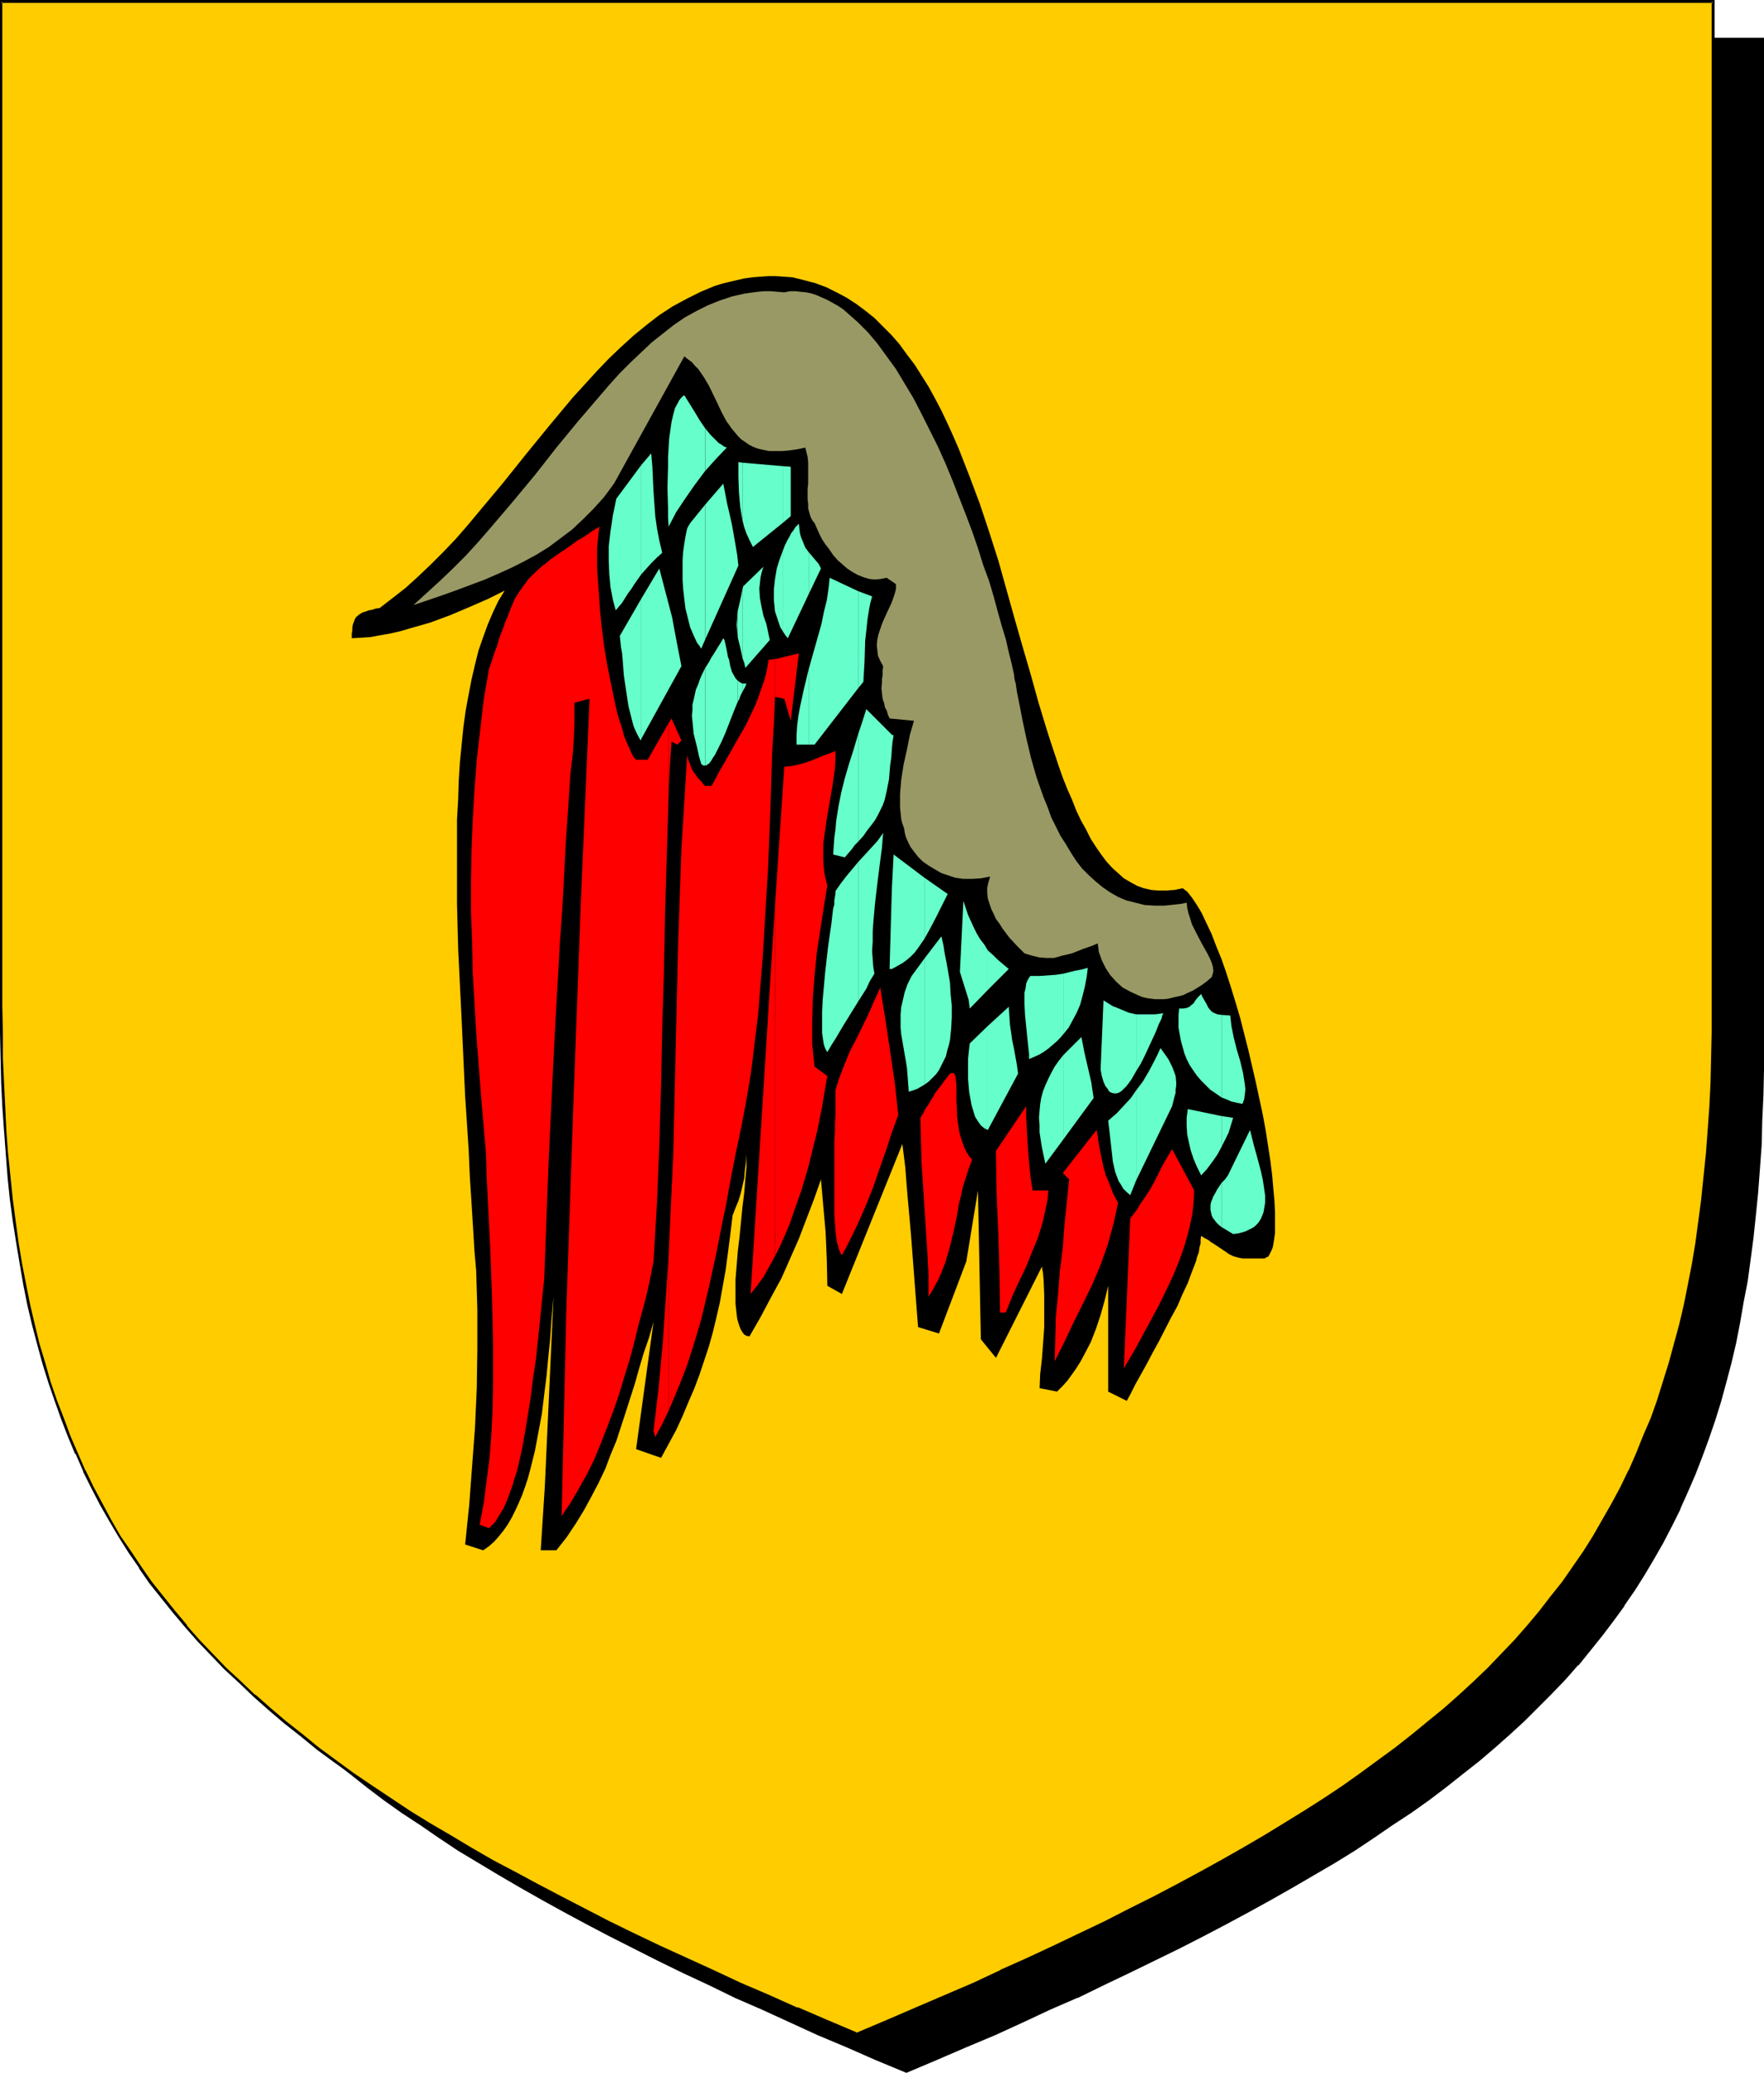
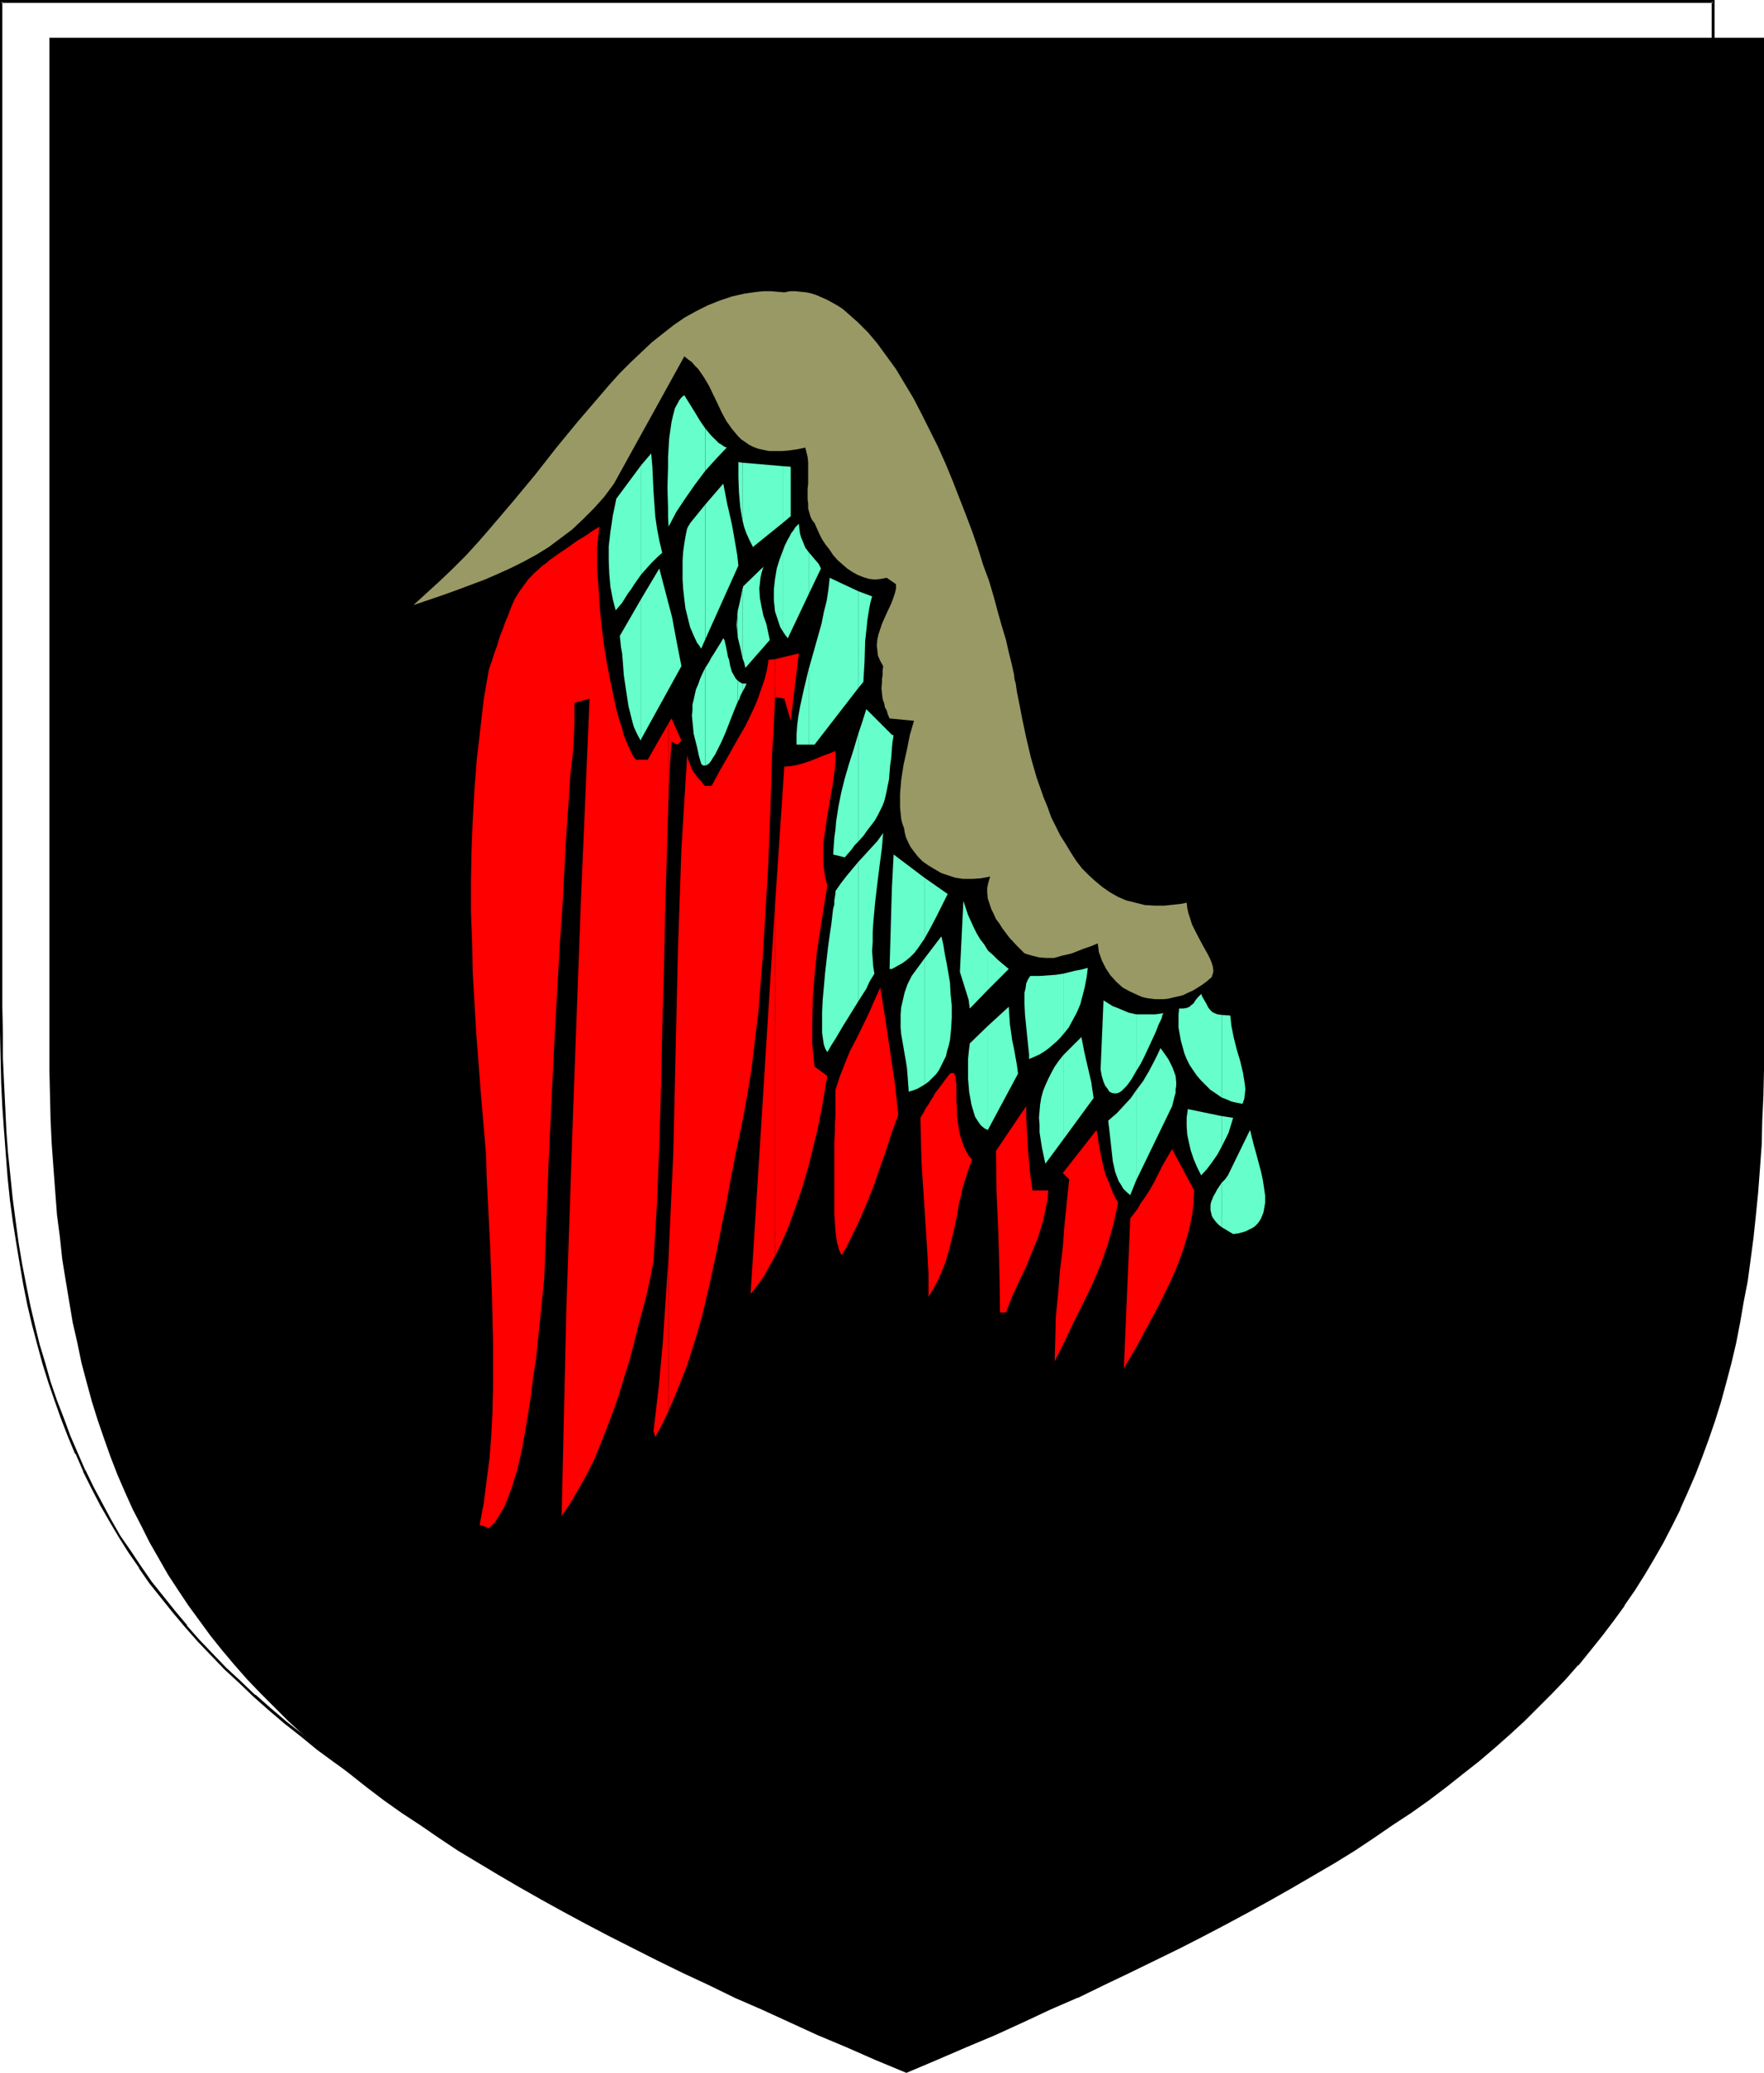
<svg xmlns="http://www.w3.org/2000/svg" xmlns:ns1="http://sodipodi.sourceforge.net/DTD/sodipodi-0.dtd" xmlns:ns2="http://www.inkscape.org/namespaces/inkscape" version="1.0" width="129.724mm" height="152.441mm" id="svg72" ns1:docname="Eagle - Wing.wmf">
  <ns1:namedview id="namedview72" pagecolor="#ffffff" bordercolor="#000000" borderopacity="0.25" ns2:showpageshadow="2" ns2:pageopacity="0.0" ns2:pagecheckerboard="0" ns2:deskcolor="#d1d1d1" ns2:document-units="mm" />
  <defs id="defs1">
    <pattern id="WMFhbasepattern" patternUnits="userSpaceOnUse" width="6" height="6" x="0" y="0" />
  </defs>
  <path style="fill:#000000;fill-opacity:1;fill-rule:evenodd;stroke:none" d="m 251.934,575.832 8.403,-3.555 8.08,-3.555 8.08,-3.393 7.757,-3.555 7.757,-3.393 7.434,-3.393 7.272,-3.555 7.11,-3.393 6.949,-3.393 6.949,-3.393 6.626,-3.393 6.464,-3.393 6.302,-3.393 6.141,-3.393 5.979,-3.393 5.818,-3.393 5.656,-3.393 5.656,-3.393 5.333,-3.555 5.171,-3.393 5.171,-3.555 4.848,-3.555 4.848,-3.555 4.686,-3.555 4.363,-3.716 4.363,-3.716 4.202,-3.716 4.202,-3.716 3.878,-3.878 3.717,-3.878 3.717,-3.878 3.555,-3.878 3.394,-4.039 3.232,-4.039 3.07,-4.201 3.07,-4.201 2.909,-4.201 2.747,-4.362 2.586,-4.362 2.586,-4.524 2.424,-4.686 2.262,-4.524 2.101,-4.847 2.101,-4.847 1.939,-4.847 1.778,-5.009 1.778,-5.17 1.616,-5.17 1.454,-5.332 1.293,-5.493 1.293,-5.493 1.293,-5.655 0.97,-5.655 0.97,-5.978 0.97,-5.816 0.808,-6.14 0.646,-6.301 0.646,-6.301 0.485,-6.463 0.323,-6.624 0.323,-6.786 0.323,-6.947 v -6.947 l 0.162,-7.109 V 10.825 H 251.934 14.059 v 279.514 7.109 l 0.162,7.109 0.323,6.786 0.323,6.786 0.323,6.624 0.485,6.463 0.646,6.301 0.646,6.301 0.808,6.14 0.808,5.978 0.97,5.816 0.97,5.816 1.293,5.493 1.293,5.655 1.293,5.332 1.616,5.332 1.616,5.17 1.616,5.17 1.778,5.009 1.939,5.009 2.101,4.847 2.101,4.686 2.262,4.686 2.424,4.524 2.586,4.524 2.586,4.524 2.747,4.201 2.909,4.362 3.07,4.201 3.07,4.201 3.232,4.039 3.394,4.039 3.555,3.878 3.717,3.878 3.717,3.878 3.878,3.878 4.202,3.716 4.202,3.716 4.363,3.716 4.363,3.716 4.686,3.555 4.848,3.555 4.848,3.555 5.171,3.555 5.171,3.393 5.333,3.555 5.656,3.393 5.656,3.393 5.818,3.393 5.979,3.393 6.141,3.393 6.302,3.393 6.464,3.393 6.626,3.393 6.787,3.393 6.949,3.393 7.272,3.393 7.272,3.555 7.434,3.393 7.757,3.393 7.757,3.555 8.08,3.393 8.08,3.555 z" id="path1" />
  <path style="fill:#000000;fill-opacity:1;fill-rule:evenodd;stroke:none" d="m 251.934,576.155 8.403,-3.555 8.242,-3.555 8.08,-3.393 v 0 l 7.757,-3.555 7.595,-3.555 7.434,-3.231 h 0.162 l 7.272,-3.555 7.11,-3.393 6.949,-3.393 6.949,-3.393 6.626,-3.393 6.464,-3.393 6.302,-3.393 6.141,-3.393 5.979,-3.393 5.818,-3.393 5.818,-3.393 5.494,-3.393 5.333,-3.555 5.171,-3.555 5.171,-3.393 v 0 l 5.01,-3.555 4.686,-3.555 4.686,-3.716 4.525,-3.555 4.363,-3.716 4.202,-3.716 v 0 l 4.04,-3.716 3.878,-3.878 3.878,-3.878 3.717,-3.878 3.394,-3.878 h 0.162 l 3.394,-4.201 3.232,-4.039 3.07,-4.039 3.07,-4.201 v -0.162 l 2.909,-4.201 2.747,-4.362 2.586,-4.362 2.586,-4.524 2.424,-4.686 2.262,-4.524 v -0.162 l 2.101,-4.686 v 0 l 2.101,-4.847 1.939,-5.009 1.778,-4.847 1.778,-5.17 1.616,-5.17 1.454,-5.332 1.454,-5.493 v 0 l 1.293,-5.493 1.131,-5.816 0.97,-5.655 1.131,-5.816 0.808,-5.978 0.808,-6.14 0.646,-6.14 0.646,-6.463 v 0 l 0.485,-6.463 0.485,-6.624 0.162,-6.786 0.323,-6.947 0.162,-6.947 V 290.501 10.502 H 13.736 v 279.838 7.109 l 0.162,7.109 0.162,6.786 0.323,6.786 0.485,6.624 0.485,6.463 v 0 l 0.485,6.463 0.808,6.14 0.646,6.14 0.97,5.978 0.97,5.816 0.97,5.816 1.293,5.655 1.131,5.493 v 0 l 1.454,5.493 1.454,5.332 1.616,5.17 1.778,5.17 1.778,5.009 1.939,5.009 2.101,4.847 v 0 l 2.101,4.686 v 0 l 2.424,4.686 2.262,4.524 2.586,4.524 2.586,4.524 2.747,4.201 2.909,4.362 v 0 l 3.07,4.201 3.07,4.201 3.232,4.039 3.394,4.039 3.555,4.039 v 0 l 3.717,3.878 3.878,3.878 3.878,3.878 4.04,3.716 v 0 l 4.202,3.716 4.363,3.716 4.525,3.555 4.686,3.716 4.686,3.555 5.01,3.555 v 0 l 5.171,3.393 5.171,3.555 5.333,3.555 5.656,3.393 5.656,3.393 5.818,3.393 5.979,3.393 6.141,3.393 6.302,3.393 6.464,3.393 13.413,6.786 6.949,3.393 7.272,3.393 7.272,3.555 v 0 l 7.434,3.231 7.757,3.555 7.757,3.555 v 0 l 8.08,3.393 8.08,3.555 8.565,3.555 0.162,-0.646 -8.403,-3.716 -8.242,-3.393 -7.918,-3.555 v 0.162 l -7.757,-3.555 -7.757,-3.393 -7.434,-3.393 v 0 l -7.272,-3.555 -7.11,-3.393 -6.949,-3.393 -13.574,-6.786 -6.464,-3.393 -6.302,-3.393 -6.141,-3.393 -5.979,-3.393 -5.818,-3.393 -5.656,-3.393 -5.494,-3.393 -5.494,-3.555 -5.171,-3.393 -5.171,-3.555 h 0.162 l -5.01,-3.555 -4.686,-3.555 -4.686,-3.555 -4.525,-3.716 -4.363,-3.716 -4.202,-3.716 v 0.162 l -4.04,-3.716 -3.878,-3.878 -3.878,-3.878 -3.555,-3.878 v 0 l -3.555,-4.039 -3.394,-4.039 -3.232,-4.039 -3.07,-4.201 -3.07,-4.201 v 0.162 l -2.909,-4.362 -2.747,-4.362 -2.747,-4.362 -2.424,-4.524 -2.424,-4.524 -2.262,-4.686 v 0 l -2.101,-4.686 v 0 l -2.101,-4.847 -1.778,-5.009 -1.939,-5.009 -1.616,-5.009 -1.616,-5.17 -1.454,-5.493 -1.454,-5.332 v 0 l -1.293,-5.493 -1.131,-5.655 -1.131,-5.655 -0.97,-5.978 -0.808,-5.978 -0.808,-5.978 -0.646,-6.301 -0.646,-6.301 v 0 l -0.485,-6.463 -0.323,-6.624 -0.323,-6.786 -0.323,-6.786 v -7.109 l -0.162,-7.109 V 10.825 l -0.323,0.323 H 489.971 l -0.323,-0.323 V 290.501 l -0.162,7.109 -0.162,6.947 -0.162,6.947 -0.323,6.786 -0.485,6.624 -0.485,6.463 v -0.162 l -0.646,6.463 -0.646,6.14 -0.646,6.14 -0.97,5.978 -0.97,5.816 -1.131,5.816 -1.131,5.655 -1.293,5.493 v 0 l -1.454,5.332 -1.454,5.332 -1.616,5.17 -1.616,5.17 -1.778,5.009 -2.101,4.847 -1.939,4.847 v 0 l -2.101,4.847 v -0.162 l -2.262,4.686 -2.424,4.686 -2.586,4.362 -2.586,4.362 -2.747,4.524 -2.909,4.201 v 0 l -2.909,4.201 -3.232,4.039 -3.232,4.039 -3.394,4.201 v 0 l -3.394,3.878 -3.717,3.878 -3.878,3.878 -3.878,3.878 -4.04,3.716 v -0.162 l -4.202,3.716 -4.363,3.716 -4.525,3.716 -4.686,3.555 -4.686,3.555 -5.01,3.555 h 0.162 l -5.171,3.555 -5.171,3.393 -5.333,3.555 -5.656,3.393 -5.656,3.393 -5.818,3.393 -5.979,3.393 -6.141,3.393 -6.302,3.393 -6.464,3.393 -6.787,3.393 -6.787,3.393 -6.949,3.393 -7.11,3.393 -7.272,3.555 v 0 l -7.434,3.393 -7.595,3.393 -7.918,3.555 v -0.162 l -7.918,3.555 -8.242,3.393 -8.403,3.716 h 0.323 z" id="path2" />
-   <path style="fill:#ffcc00;fill-opacity:1;fill-rule:evenodd;stroke:none" d="m 238.198,565.33 8.403,-3.555 8.08,-3.393 8.08,-3.555 7.757,-3.393 7.757,-3.555 7.434,-3.393 7.272,-3.393 7.11,-3.393 7.11,-3.393 6.787,-3.393 6.626,-3.393 6.464,-3.393 6.302,-3.393 6.141,-3.393 5.979,-3.555 5.818,-3.231 5.818,-3.555 5.494,-3.393 5.333,-3.555 5.333,-3.393 5.01,-3.555 4.848,-3.555 4.848,-3.555 4.686,-3.555 4.525,-3.716 4.363,-3.716 4.04,-3.555 4.202,-3.878 3.878,-3.716 3.717,-3.878 3.717,-3.878 3.555,-4.039 3.394,-4.039 3.232,-4.039 3.07,-4.201 3.07,-4.201 2.909,-4.201 2.747,-4.362 2.586,-4.524 2.586,-4.362 2.424,-4.686 2.262,-4.686 2.101,-4.686 2.101,-4.847 1.939,-5.009 1.778,-4.847 1.778,-5.17 1.616,-5.17 1.454,-5.332 1.293,-5.493 1.293,-5.493 1.131,-5.655 1.131,-5.655 0.97,-5.978 0.97,-5.978 0.808,-6.14 0.646,-6.14 0.485,-6.301 0.485,-6.463 0.485,-6.786 0.323,-6.624 0.162,-6.947 0.162,-7.109 V 279.838 0.485 H 238.198 0.323 V 279.838 v 7.109 l 0.162,7.109 0.323,6.947 0.323,6.624 0.323,6.786 0.485,6.463 0.485,6.301 0.808,6.14 0.808,6.14 0.808,5.978 0.97,5.978 0.97,5.655 1.293,5.655 1.293,5.493 1.293,5.332 1.616,5.493 1.454,5.17 1.778,5.17 1.778,4.847 1.939,5.009 2.101,4.847 2.101,4.686 2.262,4.686 2.424,4.686 2.586,4.362 2.586,4.524 2.747,4.201 2.909,4.362 2.909,4.201 3.232,4.201 3.232,4.039 3.394,4.039 3.555,3.878 3.555,4.039 3.878,3.716 3.878,3.878 4.04,3.716 4.202,3.716 4.363,3.716 4.525,3.555 4.686,3.716 4.686,3.555 5.01,3.555 5.01,3.393 5.333,3.555 5.333,3.393 5.494,3.555 5.656,3.393 5.818,3.393 6.141,3.393 6.141,3.393 6.302,3.393 6.464,3.393 6.626,3.393 6.787,3.555 6.949,3.393 7.11,3.393 7.434,3.393 7.434,3.393 7.595,3.555 7.918,3.393 7.918,3.555 8.242,3.393 z" id="path3" />
  <path style="fill:#000000;fill-opacity:1;fill-rule:evenodd;stroke:none" d="m 238.198,565.815 8.403,-3.555 8.242,-3.555 8.08,-3.393 v -0.162 l 7.757,-3.555 7.595,-3.393 h 0.162 l 7.434,-3.393 7.272,-3.393 14.221,-6.947 6.787,-3.231 6.626,-3.393 6.464,-3.393 6.302,-3.393 6.141,-3.393 5.979,-3.555 5.818,-3.393 5.818,-3.393 5.494,-3.393 5.333,-3.555 5.333,-3.393 5.01,-3.555 5.01,-3.555 v 0 l 4.848,-3.555 4.525,-3.555 4.525,-3.716 4.363,-3.716 4.202,-3.716 v 0 l 4.04,-3.716 4.04,-3.878 3.717,-3.878 3.717,-3.878 3.394,-3.878 h 0.162 l 3.394,-4.039 3.232,-4.039 3.07,-4.201 v 0 l 3.07,-4.362 2.909,-4.201 2.747,-4.362 2.586,-4.362 2.586,-4.524 2.424,-4.524 2.262,-4.686 v -0.162 l 2.101,-4.686 v 0 l 2.101,-4.847 1.939,-5.009 1.778,-5.009 1.778,-5.009 1.616,-5.332 1.454,-5.17 1.454,-5.493 v 0 l 1.131,-5.655 1.293,-5.655 0.97,-5.655 1.131,-5.816 0.808,-6.14 0.808,-5.978 0.646,-6.301 0.485,-6.301 v 0 l 0.646,-6.463 0.323,-6.786 0.323,-6.624 0.323,-6.947 v -7.109 l 0.162,-7.109 V 0 H 0 v 279.838 7.109 l 0.162,7.109 0.162,6.947 0.323,6.624 0.485,6.786 0.485,6.463 v 0 l 0.485,6.301 0.646,6.301 0.808,5.978 0.97,6.14 0.97,5.816 0.97,5.655 1.131,5.655 1.293,5.493 1.454,5.493 v 0 l 1.454,5.332 1.616,5.17 1.778,5.17 1.778,5.009 1.939,5.009 1.939,4.686 h 0.162 l 2.101,4.847 v 0.162 l 2.262,4.524 2.424,4.686 2.586,4.524 2.586,4.362 2.747,4.362 2.909,4.201 v 0.162 l 2.909,4.201 3.232,4.039 3.232,4.039 3.394,4.039 v 0 l 3.555,4.039 3.717,3.878 3.717,3.878 4.04,3.716 4.04,3.878 v 0 l 4.202,3.716 4.363,3.716 4.525,3.555 4.525,3.716 4.848,3.555 v 0 l 5.01,3.555 5.01,3.393 5.171,3.555 5.494,3.393 5.494,3.555 5.656,3.393 5.818,3.393 5.979,3.393 6.302,3.393 6.141,3.393 6.626,3.393 13.413,6.786 6.949,3.393 7.11,3.393 7.434,3.555 7.434,3.393 v 0 l 7.757,3.393 7.757,3.555 8.08,3.393 v 0.162 l 8.08,3.555 8.565,3.555 0.162,-0.808 -8.403,-3.555 -8.242,-3.555 v 0.162 l -7.918,-3.555 -7.918,-3.393 -7.595,-3.555 v 0 l -7.434,-3.393 -7.434,-3.393 -7.11,-3.393 -6.949,-3.393 -13.413,-6.947 -6.464,-3.393 -6.302,-3.393 -6.141,-3.231 -6.141,-3.555 -5.656,-3.393 -5.818,-3.393 -5.494,-3.393 -5.333,-3.555 -5.333,-3.555 -5.01,-3.393 -4.848,-3.555 v 0 L 88.557,485.677 84.032,481.961 79.507,478.406 75.144,474.69 70.942,470.974 v 0.162 l -4.04,-3.878 -4.04,-3.716 -3.717,-3.878 -3.717,-3.878 -3.555,-4.039 h 0.162 l -3.394,-4.039 -3.232,-4.039 -3.232,-4.039 -2.909,-4.201 v 0 l -2.909,-4.362 -2.909,-4.201 -2.586,-4.524 -2.424,-4.524 -2.424,-4.524 -2.262,-4.686 v 0.162 l -2.101,-4.847 v 0 l -2.101,-4.847 -1.778,-4.847 -1.939,-5.009 -1.778,-5.17 -1.454,-5.17 -1.616,-5.332 v 0 l -1.293,-5.332 -1.293,-5.493 -1.131,-5.655 -1.131,-5.816 -0.97,-5.816 -0.808,-5.978 -0.808,-6.14 -0.646,-6.301 -0.646,-6.301 v 0.162 l -0.485,-6.463 -0.323,-6.786 -0.323,-6.624 -0.323,-6.947 v -7.109 L 0.646,279.838 V 0.485 L 0.323,0.808 H 476.073 l -0.323,-0.323 V 279.838 v 7.109 l -0.162,7.109 -0.162,6.947 -0.323,6.624 -0.485,6.786 -0.485,6.463 v -0.162 l -0.646,6.301 -0.646,6.301 -0.808,6.14 -0.808,5.978 -0.97,5.816 -1.131,5.816 -1.131,5.655 -1.293,5.493 v 0 l -1.454,5.332 -1.454,5.332 -1.616,5.17 -1.616,5.17 -1.778,5.009 -2.101,4.847 -1.939,4.847 v 0 l -2.101,4.847 v -0.162 l -2.262,4.686 -2.424,4.524 -2.586,4.524 -2.586,4.524 -2.747,4.362 -2.909,4.201 -2.909,4.201 v 0 l -3.232,4.039 -3.232,4.201 -3.394,4.039 v 0 l -3.394,3.878 -3.717,3.878 -3.717,3.878 -4.04,3.878 -4.04,3.716 v 0 l -4.202,3.716 -4.363,3.555 -4.525,3.716 -4.525,3.555 -4.848,3.555 v 0 l -4.848,3.555 -5.01,3.555 -5.333,3.555 -5.333,3.393 -5.494,3.393 -5.818,3.555 -5.818,3.393 -5.979,3.393 -6.141,3.393 -6.302,3.393 -6.464,3.393 -6.787,3.393 -6.626,3.393 -14.221,6.786 -7.272,3.393 -7.595,3.393 h 0.162 l -7.595,3.555 -7.918,3.393 v 0 l -7.918,3.393 -8.242,3.555 -8.403,3.555 h 0.323 z" id="path4" />
  <path style="fill:#000000;fill-opacity:1;fill-rule:evenodd;stroke:none" d="m 328.694,246.878 -2.262,0.485 -2.262,0.162 h -2.101 l -2.101,-0.162 -2.101,-0.485 -1.778,-0.646 -1.778,-0.969 -1.939,-1.131 -1.616,-1.454 -1.616,-1.454 -1.616,-1.777 -1.454,-1.939 -1.454,-2.1 -1.454,-2.262 -1.293,-2.585 -1.454,-2.585 -1.293,-2.747 -1.131,-2.908 -1.293,-2.908 -1.293,-3.231 -1.131,-3.231 -1.131,-3.393 -1.131,-3.393 -1.131,-3.555 -2.262,-7.432 -2.101,-7.594 -2.262,-7.755 -2.262,-7.917 -4.525,-16.157 -2.586,-8.078 -2.586,-7.755 -2.909,-7.755 -2.909,-7.432 -1.616,-3.716 -1.616,-3.555 -1.616,-3.393 -1.778,-3.393 -1.778,-3.231 -1.939,-3.07 -1.939,-3.07 -2.101,-2.747 -2.101,-2.908 -2.262,-2.585 -2.262,-2.262 -2.424,-2.424 -2.424,-1.939 -2.586,-1.939 -2.747,-1.777 -2.747,-1.454 -2.909,-1.454 -3.07,-1.131 -3.07,-0.808 -3.232,-0.808 -2.262,-0.162 -2.262,-0.162 h -2.262 l -2.262,0.162 -2.101,0.162 -2.262,0.323 -2.101,0.485 -2.101,0.485 -1.939,0.485 -2.101,0.646 -1.939,0.808 -1.939,0.808 -3.878,1.939 -3.878,2.1 -3.717,2.424 -3.555,2.747 -3.555,2.908 -3.555,3.231 -3.394,3.231 -3.394,3.555 -3.232,3.555 -3.394,3.716 -6.464,7.755 -6.464,7.917 -6.464,8.078 -6.626,7.917 -3.232,3.878 -3.232,3.716 -3.394,3.555 -3.555,3.555 -3.394,3.231 -3.555,3.231 -3.717,2.908 -3.555,2.747 -1.131,0.162 -0.97,0.323 -0.97,0.162 -0.808,0.323 -0.646,0.162 -0.646,0.323 -0.485,0.323 -0.97,0.808 -0.323,0.646 -0.162,0.485 -0.323,0.808 -0.162,0.808 v 0.808 l -0.162,0.969 v 1.293 l 2.586,-0.162 2.586,-0.162 2.586,-0.485 2.747,-0.485 2.909,-0.646 2.747,-0.808 5.656,-1.616 5.656,-2.1 5.333,-2.262 2.586,-1.131 2.586,-1.131 2.262,-1.131 2.262,-1.131 -1.778,2.908 -1.454,3.07 -1.454,3.393 -1.293,3.555 -1.293,3.716 -0.97,3.878 -0.97,4.201 -0.808,4.201 -0.808,4.362 -0.646,4.686 -0.485,4.847 -0.485,4.847 -0.323,5.17 -0.162,5.332 -0.323,5.493 v 5.655 5.655 5.978 6.14 l 0.162,6.14 0.162,6.301 0.323,6.624 0.323,6.624 0.323,6.624 0.323,6.947 0.323,7.109 0.323,7.109 0.485,7.271 0.485,7.432 0.323,7.432 0.485,7.594 0.485,7.755 0.323,5.493 0.485,5.493 0.162,5.493 0.162,5.332 v 10.987 l -0.162,10.825 -0.485,10.825 -0.808,10.825 -0.808,10.825 -1.131,10.987 5.01,1.616 1.616,-1.131 1.454,-1.293 1.293,-1.454 1.293,-1.616 1.131,-1.616 1.131,-1.939 0.97,-1.939 0.97,-2.1 0.97,-2.262 0.808,-2.262 0.808,-2.424 0.646,-2.424 1.293,-5.17 0.97,-5.17 0.97,-5.17 0.646,-5.332 0.646,-5.17 0.485,-5.17 0.485,-4.686 0.162,-2.262 0.162,-2.262 0.162,-2.1 0.162,-1.939 0.162,-1.777 0.162,-1.777 -0.808,17.611 -0.808,17.611 -0.808,17.611 -1.131,17.611 h 4.363 l 2.909,-3.716 2.586,-3.878 2.262,-3.716 2.101,-3.878 1.939,-3.716 1.778,-3.716 1.454,-3.878 1.616,-3.878 2.586,-7.917 2.586,-8.078 1.131,-4.039 1.293,-4.362 1.454,-4.201 1.293,-4.524 -4.848,35.384 6.949,2.424 2.101,-3.878 2.101,-3.878 1.778,-3.878 1.616,-3.878 1.616,-3.716 1.454,-3.878 1.293,-3.878 1.293,-3.878 1.131,-4.039 0.97,-4.039 0.97,-4.201 0.808,-4.524 0.808,-4.524 0.646,-4.847 0.646,-5.009 0.646,-5.332 0.808,-2.1 0.808,-1.939 0.646,-2.1 0.485,-2.1 0.485,-2.1 0.162,-2.1 0.323,-2.262 0.162,-2.262 v 1.616 1.616 l -0.323,3.555 -0.323,3.878 -0.485,3.878 -0.808,8.24 -0.485,4.039 -0.323,4.039 -0.323,3.878 v 3.555 1.616 1.616 l 0.162,1.454 0.162,1.454 0.162,1.293 0.323,1.131 0.323,0.969 0.323,0.808 0.485,0.808 0.485,0.646 0.646,0.323 0.808,0.162 3.07,-5.332 2.909,-5.493 2.909,-5.332 2.424,-5.493 2.424,-5.493 2.101,-5.493 2.101,-5.493 1.939,-5.493 0.646,7.432 0.646,7.271 0.323,7.432 0.162,7.432 4.04,2.262 16.806,-41.685 0.808,6.463 0.485,6.301 1.131,12.764 0.97,12.764 0.97,12.602 5.818,1.777 7.595,-20.035 3.232,-19.711 0.808,41.362 4.202,5.17 12.766,-25.366 0.323,1.939 0.162,1.939 0.162,4.039 v 4.362 4.524 l -0.323,4.524 -0.323,4.362 -0.485,4.201 -0.162,4.039 v -0.162 l 4.848,0.969 1.616,-1.616 1.293,-1.454 1.293,-1.777 1.131,-1.616 1.131,-1.777 0.97,-1.777 1.939,-3.716 1.454,-3.716 1.293,-3.878 1.131,-4.039 0.97,-4.039 v 29.406 l 5.171,2.585 1.131,-2.1 0.646,-1.293 0.646,-1.293 1.454,-2.585 1.616,-2.908 1.616,-3.07 1.778,-3.231 3.394,-6.624 1.778,-3.231 1.454,-3.393 1.454,-3.07 1.131,-3.07 1.131,-2.908 0.323,-1.293 0.485,-1.293 0.162,-1.293 0.323,-1.131 v -1.131 l 0.162,-0.969 0.97,0.646 0.97,0.485 0.808,0.646 0.808,0.485 1.454,0.969 0.97,0.646 0.97,0.646 0.646,0.485 0.646,0.323 0.646,0.323 1.131,0.323 0.646,0.162 0.97,0.162 h 5.979 l 0.485,-0.323 0.485,-0.162 0.323,-0.485 0.323,-0.646 0.323,-0.646 0.323,-0.808 0.162,-0.808 0.162,-0.969 0.162,-1.131 0.162,-1.131 v -1.293 -1.454 -1.293 -1.616 l -0.162,-3.231 -0.323,-3.555 -0.323,-3.716 -0.485,-3.878 -0.646,-4.201 -0.646,-4.201 -0.808,-4.362 -0.97,-4.524 -0.97,-4.524 -2.101,-9.048 -2.262,-8.886 -1.293,-4.362 -1.293,-4.201 -1.293,-4.039 -1.293,-3.716 -1.454,-3.555 -1.293,-3.393 -1.454,-3.07 -1.293,-2.747 -0.646,-1.131 -0.808,-1.293 -1.293,-1.939 -0.646,-0.808 -0.646,-0.808 -0.646,-0.485 z" id="path5" />
  <path style="fill:#ff0000;fill-opacity:1;fill-rule:evenodd;stroke:none" d="m 232.219,302.942 v 39.261 l 0.162,1.293 0.162,1.131 0.162,0.969 0.323,0.969 0.162,0.808 0.323,0.646 0.162,0.485 0.323,0.323 1.293,-2.262 1.131,-2.262 2.262,-4.686 2.101,-4.847 1.939,-4.847 1.778,-5.17 1.778,-5.009 1.616,-5.009 1.778,-4.847 -0.97,-8.886 -1.293,-8.725 -1.293,-8.725 -1.454,-9.048 -1.616,3.555 -1.616,3.716 -3.394,6.947 -1.778,3.393 -1.454,3.555 -1.454,3.716 z" id="path6" />
  <path style="fill:#ff0000;fill-opacity:1;fill-rule:evenodd;stroke:none" d="m 258.075,360.461 v -6.301 l -0.323,-6.14 -0.808,-12.441 -0.808,-12.441 -0.162,-6.14 -0.162,-6.301 0.808,-1.293 0.646,-1.293 0.808,-1.131 0.646,-1.131 0.646,-0.969 0.485,-0.969 1.131,-1.454 0.97,-1.293 0.808,-1.131 0.646,-0.808 0.485,-0.646 0.485,-0.323 h 0.485 0.162 l 0.323,0.323 0.162,0.485 0.162,0.485 v 0.808 l 0.162,0.969 v 0.969 1.131 2.424 l 0.162,2.747 v 1.454 l 0.162,1.454 0.485,3.07 0.323,1.293 0.485,1.454 0.485,1.454 0.646,1.293 0.646,1.131 0.97,1.131 -0.97,2.585 -0.808,2.585 -0.808,2.424 -0.485,2.424 -0.646,2.424 -0.323,2.262 -0.97,4.686 -1.131,4.686 -0.646,2.262 -0.646,2.262 -0.97,2.424 -0.97,2.262 -1.293,2.424 z" id="path7" />
  <path style="fill:#ff0000;fill-opacity:1;fill-rule:evenodd;stroke:none" d="m 277.952,364.823 -0.162,-11.148 -0.323,-11.31 -0.485,-11.148 -0.162,-11.31 8.403,-12.441 v 3.07 l 0.162,3.07 0.323,5.655 0.485,5.655 0.323,2.908 0.485,3.07 h 4.363 l -0.162,2.262 -0.485,2.424 -0.485,2.262 -0.485,2.1 -1.293,4.201 -1.616,3.878 -1.616,4.039 -1.939,4.039 -1.939,4.201 -1.778,4.524 z" id="path8" />
  <path style="fill:#ff0000;fill-opacity:1;fill-rule:evenodd;stroke:none" d="m 293.142,378.395 0.162,-6.14 0.162,-6.301 0.646,-6.463 0.485,-6.301 0.808,-6.463 0.485,-6.463 0.646,-6.301 0.646,-6.14 -1.778,-1.777 9.373,-11.956 0.323,1.616 0.162,1.454 0.485,2.585 0.485,2.424 0.485,2.262 0.646,2.262 0.97,2.262 0.97,2.585 0.646,1.293 0.808,1.454 -0.646,3.07 -0.646,2.908 -0.808,2.908 -0.808,2.908 -0.97,2.747 -0.97,2.747 -2.262,5.332 -2.586,5.332 -2.586,5.17 -1.293,2.747 -1.293,2.747 z" id="path9" />
  <path style="fill:#ff0000;fill-opacity:1;fill-rule:evenodd;stroke:none" d="m 312.372,380.334 1.778,-41.685 1.131,-1.454 0.97,-1.293 0.808,-1.454 0.808,-1.131 1.616,-2.424 1.293,-2.262 1.131,-2.262 1.131,-2.262 1.293,-2.262 1.454,-2.424 6.141,11.471 -0.162,3.07 -0.323,3.231 -0.646,3.231 -0.808,3.231 -0.97,3.231 -1.131,3.231 -1.293,3.231 -1.454,3.231 -3.07,6.301 -3.232,5.978 -3.232,5.978 -1.616,2.747 z" id="path10" />
  <path style="fill:#ff0000;fill-opacity:1;fill-rule:evenodd;stroke:none" d="m 232.219,342.203 v -39.261 0.485 1.131 1.293 1.777 2.1 l -0.162,2.424 v 2.585 l -0.162,2.747 v 2.747 11.633 2.908 2.585 l 0.162,2.585 z" id="path11" />
  <path style="fill:#ff0000;fill-opacity:1;fill-rule:evenodd;stroke:none" d="m 215.413,251.563 v 97.588 l 1.454,-2.908 1.293,-2.908 1.293,-3.07 1.131,-3.231 2.262,-6.463 1.939,-6.624 1.616,-6.624 0.808,-3.231 0.646,-3.231 0.646,-3.231 0.485,-2.908 0.485,-2.908 0.485,-2.747 -3.555,-2.585 -0.323,-3.07 -0.323,-3.07 v -3.231 -3.07 l 0.162,-6.463 0.485,-6.463 0.646,-6.463 0.97,-6.301 0.97,-6.301 0.97,-5.978 -0.646,-2.424 -0.323,-2.262 -0.162,-2.424 v -2.262 -2.262 l 0.323,-2.262 0.646,-4.524 0.808,-4.686 0.808,-4.686 0.646,-4.686 0.162,-2.424 v -2.424 l -1.616,0.646 -1.778,0.646 -3.555,1.454 -1.939,0.646 -1.778,0.485 -1.778,0.323 -1.778,0.162 z" id="path12" />
  <path style="fill:#ff0000;fill-opacity:1;fill-rule:evenodd;stroke:none" d="m 215.413,183.219 v 10.502 l 2.586,0.485 1.778,6.14 2.262,-18.742 z" id="path13" />
  <path style="fill:#ff0000;fill-opacity:1;fill-rule:evenodd;stroke:none" d="m 215.413,193.721 v -10.502 l -1.778,0.162 -0.485,2.908 -0.646,2.585 -0.808,2.262 -0.808,2.424 -0.808,2.1 -0.97,2.1 -1.939,4.039 -2.262,3.878 -2.262,4.039 -2.424,4.201 -1.131,2.1 -1.293,2.424 h -1.939 l -0.97,-1.293 -0.97,-0.969 -0.646,-0.969 -0.646,-0.808 -0.485,-0.969 -0.323,-0.969 -0.485,-1.131 -0.323,-1.454 v -0.162 l -1.616,26.174 -0.485,14.218 -0.485,14.057 -0.646,28.436 -0.646,28.113 -0.646,14.057 -0.646,14.218 v 43.139 l 1.778,-4.201 1.778,-4.362 1.616,-4.201 1.454,-4.524 1.293,-4.201 1.293,-4.524 2.101,-8.886 1.939,-8.886 1.778,-9.048 0.97,-4.524 0.808,-4.686 1.778,-9.209 1.616,-7.594 1.454,-7.755 1.293,-7.755 0.97,-8.078 0.97,-7.917 0.646,-8.078 0.646,-8.078 0.485,-8.078 0.97,-16.157 0.323,-8.24 0.323,-8.078 0.485,-15.834 0.485,-7.917 0.323,-7.755 z" id="path14" />
  <path style="fill:#ff0000;fill-opacity:1;fill-rule:evenodd;stroke:none" d="m 215.413,349.151 v -97.588 l -6.787,108.09 1.778,-2.262 1.778,-2.424 1.616,-2.908 z" id="path15" />
  <path style="fill:#ff0000;fill-opacity:1;fill-rule:evenodd;stroke:none" d="m 185.84,200.992 v 19.711 l 0.323,-7.271 0.485,-7.271 1.616,0.808 1.131,-1.131 -2.747,-6.14 z" id="path16" />
  <path style="fill:#ff0000;fill-opacity:1;fill-rule:evenodd;stroke:none" d="m 185.84,220.703 v -19.711 l -5.818,10.179 h -3.232 l -0.808,-0.969 -0.646,-1.293 -0.646,-1.454 -0.646,-1.454 -0.646,-1.616 -0.485,-1.939 -0.646,-1.939 -0.646,-2.1 -0.485,-2.1 -0.485,-2.262 -0.97,-4.686 -0.97,-4.847 -0.808,-5.009 -0.646,-5.009 -0.485,-4.847 -0.323,-4.847 -0.323,-4.524 -0.162,-2.262 v -5.816 l 0.162,-1.616 0.162,-1.616 0.162,-1.454 0.162,-1.131 -2.101,1.293 -2.101,1.454 -1.939,1.131 -1.778,1.293 -1.616,1.131 -1.454,0.969 -2.747,1.939 -1.131,0.969 -1.131,0.808 -1.939,1.777 -1.778,1.777 -1.293,1.777 -1.293,1.777 -1.293,2.1 -0.97,2.262 -0.97,2.585 -0.646,1.454 -0.485,1.454 -0.646,1.616 -0.646,1.777 -0.485,1.777 -0.808,2.1 -0.646,2.1 -0.808,2.262 -1.454,8.402 -0.97,8.402 -0.97,8.402 -0.646,8.402 -0.485,8.563 -0.323,8.24 -0.162,8.563 v 8.402 l 0.323,8.402 0.162,8.402 0.485,8.402 0.485,8.402 1.293,16.965 1.454,16.965 0.162,6.14 0.323,6.463 0.646,12.926 0.485,13.087 0.323,13.249 v 6.624 6.463 l -0.162,6.624 -0.323,6.463 -0.485,6.301 -0.808,6.301 -0.808,6.301 -1.131,5.978 2.586,0.969 0.808,-0.808 0.97,-0.969 0.646,-1.131 0.808,-1.293 0.808,-1.293 0.646,-1.454 0.646,-1.616 0.646,-1.777 0.646,-1.777 0.485,-1.777 0.646,-1.939 0.485,-1.939 0.97,-4.362 0.808,-4.524 0.808,-4.847 0.808,-5.17 0.646,-5.17 0.808,-5.332 1.131,-10.987 1.131,-11.148 0.323,-8.563 0.323,-8.725 0.646,-16.803 0.808,-16.803 0.808,-16.803 0.485,-8.563 0.485,-8.563 0.485,-8.725 0.646,-8.886 0.485,-9.048 0.485,-9.371 0.646,-9.533 0.646,-9.856 0.323,-2.747 0.323,-2.585 0.162,-2.424 0.162,-2.262 0.162,-4.686 v -2.585 -2.585 l 4.202,-1.131 -2.424,56.711 -2.101,56.711 -0.97,28.436 -0.97,28.436 -0.646,28.436 -0.646,28.436 2.424,-3.555 2.262,-3.878 2.262,-4.039 2.101,-4.201 1.778,-4.362 1.778,-4.524 1.778,-4.686 1.616,-4.686 1.454,-4.847 1.454,-4.686 1.293,-4.847 1.131,-4.686 1.293,-4.686 1.131,-4.362 0.97,-4.524 0.808,-4.201 0.97,-16.318 0.646,-16.157 0.485,-16.318 0.323,-16.157 0.485,-16.157 0.323,-16.318 0.485,-16.157 z" id="path17" />
  <path style="fill:#ff0000;fill-opacity:1;fill-rule:evenodd;stroke:none" d="m 185.84,392.128 v -43.139 l -0.808,12.118 -0.808,12.118 -1.131,12.279 -1.454,12.279 0.485,1.616 1.939,-3.555 z" id="path18" />
  <path style="fill:#000000;fill-opacity:1;fill-rule:evenodd;stroke:none" d="m 436.481,388.574 v 0.808 z" id="path19" />
  <path style="fill:#999965;fill-opacity:1;fill-rule:evenodd;stroke:none" d="m 305.1,262.227 -1.939,0.808 -1.939,0.646 -1.616,0.646 -1.616,0.646 -1.293,0.323 -1.454,0.323 -1.131,0.323 -1.131,0.323 h -1.131 -1.131 l -1.939,-0.162 -1.939,-0.485 -1.131,-0.323 -0.97,-0.323 -2.101,-2.1 -2.101,-2.262 -1.939,-2.585 -0.808,-1.293 -0.97,-1.293 -0.646,-1.454 -0.646,-1.293 -0.485,-1.454 -0.485,-1.454 -0.162,-1.616 v -1.454 l 0.323,-1.454 0.485,-1.616 -2.586,0.485 -2.424,0.162 h -2.424 l -2.262,-0.323 -1.939,-0.646 -1.939,-0.646 -1.939,-1.131 -1.616,-0.969 -1.616,-1.131 -1.293,-1.293 -1.131,-1.454 -0.97,-1.293 -0.646,-1.293 -0.646,-1.454 -0.323,-1.293 -0.162,-1.131 -0.485,-1.293 -0.323,-1.293 -0.162,-1.616 -0.162,-1.616 v -1.777 -1.939 l 0.162,-1.939 0.162,-1.939 0.646,-4.201 0.97,-4.362 0.808,-4.039 1.131,-3.878 -6.787,-0.646 -0.485,-1.131 -0.323,-1.131 -0.485,-0.808 -0.162,-0.969 -0.485,-1.454 -0.162,-1.454 -0.162,-1.454 0.162,-1.616 v -0.969 l 0.162,-0.969 v -1.293 l 0.162,-1.293 -0.808,-1.454 -0.646,-1.454 -0.162,-1.454 -0.162,-1.454 0.162,-1.616 0.323,-1.454 0.485,-1.454 0.485,-1.454 1.293,-2.908 1.293,-2.747 0.485,-1.293 0.485,-1.454 0.323,-1.293 v -1.293 l -2.586,-1.777 -1.616,0.323 -1.616,0.162 -1.616,-0.162 -1.616,-0.485 -1.616,-0.646 -1.454,-0.808 -1.454,-0.969 -1.293,-1.131 -1.293,-1.131 -1.293,-1.454 -0.97,-1.454 -1.131,-1.454 -0.97,-1.454 -0.808,-1.616 -0.646,-1.454 -0.646,-1.454 -0.646,-0.808 -0.485,-0.969 -0.323,-1.131 -0.323,-1.131 v -1.293 l -0.162,-1.293 v -2.908 l 0.162,-1.454 v -1.454 -3.07 -1.454 l -0.162,-1.454 -0.323,-1.293 -0.323,-1.293 -2.262,0.485 -2.262,0.323 -1.939,0.162 h -1.778 -1.778 l -1.616,-0.323 -1.454,-0.323 -1.293,-0.485 -1.293,-0.646 -1.131,-0.808 -0.97,-0.646 -0.97,-0.969 -0.808,-0.969 -0.808,-0.969 -1.616,-2.262 -1.293,-2.424 -1.131,-2.424 -2.424,-5.009 -1.454,-2.424 -1.454,-2.1 -0.97,-0.969 -0.808,-0.969 -1.131,-0.808 -0.97,-0.808 -19.554,35.384 -2.747,3.716 -2.909,3.231 -2.909,2.908 -3.07,2.908 -3.232,2.424 -3.232,2.424 -3.394,2.1 -3.555,1.939 -3.555,1.777 -3.555,1.616 -3.717,1.616 -3.878,1.454 -3.878,1.454 -4.04,1.454 -8.08,2.747 3.717,-3.393 3.717,-3.393 3.555,-3.393 3.555,-3.555 3.394,-3.716 3.232,-3.716 6.464,-7.594 6.302,-7.594 5.818,-7.432 5.979,-7.271 2.909,-3.393 2.909,-3.393 2.909,-3.393 2.909,-3.231 2.909,-2.908 3.07,-2.908 2.909,-2.747 3.07,-2.424 3.07,-2.424 3.07,-2.1 3.232,-1.777 3.232,-1.616 3.232,-1.293 3.394,-1.131 3.555,-0.808 3.555,-0.485 1.778,-0.162 h 1.939 l 1.778,0.162 1.939,0.162 1.616,-0.323 h 1.454 l 1.454,0.162 1.616,0.162 1.454,0.323 1.454,0.485 1.454,0.646 1.454,0.646 1.454,0.808 1.454,0.808 1.454,0.969 1.293,1.131 1.454,1.293 1.293,1.131 2.909,2.908 2.586,3.07 2.586,3.555 2.586,3.555 2.424,4.039 2.424,4.039 2.262,4.362 2.262,4.524 2.262,4.524 2.101,4.686 1.939,4.686 3.717,9.533 1.778,4.686 1.616,4.686 1.454,4.686 1.616,4.362 1.293,4.362 1.131,4.201 1.131,4.039 1.131,3.716 0.808,3.555 0.808,3.231 0.323,1.454 0.323,1.454 0.162,1.454 0.323,1.131 0.323,2.262 0.485,2.424 0.485,2.424 0.485,2.585 1.131,5.332 1.293,5.493 1.616,5.655 1.939,5.493 1.131,2.747 0.97,2.747 1.293,2.585 1.293,2.585 1.454,2.262 1.454,2.424 1.454,2.262 1.616,2.1 1.939,1.939 1.778,1.616 1.939,1.616 2.101,1.454 2.262,1.293 2.262,0.969 2.586,0.646 2.586,0.646 2.747,0.162 h 2.747 l 3.07,-0.323 1.454,-0.162 1.616,-0.323 0.162,1.454 0.323,1.454 0.485,1.454 0.485,1.616 1.454,2.908 1.454,2.747 1.454,2.585 0.646,1.293 0.485,1.131 0.323,1.131 0.162,1.131 -0.162,0.808 -0.323,0.969 -1.293,1.131 -1.293,0.969 -1.293,0.808 -1.293,0.808 -1.454,0.646 -1.293,0.646 -1.293,0.323 -1.454,0.323 -1.293,0.323 -1.293,0.162 h -2.424 l -1.293,-0.162 -1.131,-0.162 -1.293,-0.323 -1.131,-0.485 -2.101,-0.969 -2.101,-1.131 -1.778,-1.616 -1.616,-1.777 -1.293,-1.939 -1.131,-2.262 -0.323,-0.969 -0.485,-1.293 -0.162,-1.293 z" id="path20" />
  <path style="fill:#66ffcc;fill-opacity:1;fill-rule:evenodd;stroke:none" d="m 339.521,328.793 v 12.279 l 1.616,0.969 1.616,0.969 1.293,-0.162 1.293,-0.323 0.97,-0.323 0.97,-0.485 0.97,-0.485 0.646,-0.485 0.646,-0.646 0.485,-0.646 0.485,-0.808 0.323,-0.808 0.323,-0.808 0.162,-0.808 0.323,-1.939 v -1.939 l -0.323,-2.262 -0.323,-2.1 -0.485,-2.262 -0.646,-2.424 -0.646,-2.424 -0.646,-2.262 -1.131,-4.524 -6.141,12.602 -0.808,1.131 z" id="path21" />
  <path style="fill:#66ffcc;fill-opacity:1;fill-rule:evenodd;stroke:none" d="m 339.521,310.213 v 8.563 l 0.97,-1.939 0.97,-1.939 0.646,-2.1 0.646,-2.1 z" id="path22" />
  <path style="fill:#66ffcc;fill-opacity:1;fill-rule:evenodd;stroke:none" d="m 339.521,282.1 v 22.943 l 1.293,0.485 1.454,0.646 1.454,0.323 1.616,0.323 0.485,-1.293 0.162,-1.293 0.162,-1.454 -0.162,-1.454 -0.485,-3.07 -0.808,-3.393 -0.97,-3.231 -0.808,-3.231 -0.646,-3.231 -0.162,-1.454 -0.162,-1.454 z" id="path23" />
  <path style="fill:#66ffcc;fill-opacity:1;fill-rule:evenodd;stroke:none" d="m 339.521,305.042 v -22.943 l -1.131,-0.162 -0.808,-0.323 -0.646,-0.323 -0.646,-0.646 -0.485,-0.646 -0.485,-0.969 -0.646,-1.131 -0.485,-0.808 -0.323,-0.808 -0.97,0.969 -0.646,0.808 -0.485,0.808 -0.646,0.485 -0.485,0.485 -0.808,0.323 -0.97,0.162 h -1.131 l -0.162,1.777 v 1.777 1.777 l 0.323,1.777 0.323,1.777 0.485,1.777 0.485,1.777 0.646,1.616 0.808,1.616 0.97,1.454 1.131,1.616 1.131,1.293 1.293,1.293 1.293,1.293 1.454,0.969 z" id="path24" />
  <path style="fill:#66ffcc;fill-opacity:1;fill-rule:evenodd;stroke:none" d="m 339.521,318.776 v -8.563 l -9.373,-1.939 -0.323,2.424 v 2.262 l 0.162,2.424 0.485,2.262 0.485,2.1 0.808,2.424 0.97,2.262 1.131,2.262 1.616,-1.777 1.454,-1.939 1.454,-2.1 z" id="path25" />
  <path style="fill:#66ffcc;fill-opacity:1;fill-rule:evenodd;stroke:none" d="m 339.521,341.072 v -12.279 l -0.646,0.969 -0.646,0.969 -0.485,0.969 -0.485,0.808 -0.323,0.808 -0.323,0.808 -0.162,0.808 v 0.808 0.646 l 0.162,0.646 0.162,0.808 0.323,0.646 0.485,0.646 0.485,0.646 0.646,0.646 z" id="path26" />
  <path style="fill:#66ffcc;fill-opacity:1;fill-rule:evenodd;stroke:none" d="m 315.766,303.104 v 25.043 l 10.019,-20.681 0.323,-1.293 0.323,-1.293 0.323,-1.131 v -0.969 l 0.162,-0.969 v -0.969 l -0.162,-1.777 -0.646,-1.777 -0.323,-0.808 -0.485,-0.969 -0.485,-0.969 -0.646,-0.969 -0.808,-1.131 -0.808,-1.131 -0.808,1.777 -0.808,1.616 -1.616,3.07 -1.616,2.747 z" id="path27" />
  <path style="fill:#66ffcc;fill-opacity:1;fill-rule:evenodd;stroke:none" d="m 315.766,281.938 v 15.834 l 1.293,-2.1 1.131,-2.262 2.101,-4.524 0.97,-2.1 0.808,-2.1 0.808,-1.616 0.162,-0.808 0.323,-0.646 -2.262,0.323 h -1.939 -1.778 z" id="path28" />
  <path style="fill:#66ffcc;fill-opacity:1;fill-rule:evenodd;stroke:none" d="m 315.766,297.772 v -15.834 l -2.101,-0.485 -1.939,-0.808 -1.131,-0.485 -1.293,-0.485 -1.293,-0.808 -1.293,-0.808 -0.808,19.227 0.323,1.777 0.485,1.616 0.485,1.131 0.646,0.808 0.485,0.808 0.646,0.323 0.646,0.162 h 0.646 l 0.646,-0.162 0.808,-0.485 0.646,-0.646 0.646,-0.646 0.646,-0.808 0.808,-1.131 0.646,-1.131 z" id="path29" />
  <path style="fill:#66ffcc;fill-opacity:1;fill-rule:evenodd;stroke:none" d="m 315.766,328.147 v -25.043 l -1.454,2.1 -1.939,2.1 -1.939,2.1 -1.131,0.969 -1.293,1.131 0.323,2.585 0.323,2.908 0.323,2.908 0.323,2.908 0.646,2.908 0.485,1.293 0.485,1.293 0.646,0.969 0.646,1.131 0.97,0.969 0.97,0.808 z" id="path30" />
  <path style="fill:#66ffcc;fill-opacity:1;fill-rule:evenodd;stroke:none" d="m 295.566,293.248 v 23.428 l 8.403,-11.471 -0.323,-2.1 -0.323,-2.262 -0.97,-4.201 -0.97,-4.201 -0.808,-4.201 -2.586,2.585 -1.293,1.293 z" id="path31" />
  <path style="fill:#66ffcc;fill-opacity:1;fill-rule:evenodd;stroke:none" d="m 295.566,270.628 v 16.803 l 1.454,-1.777 1.131,-2.1 1.131,-2.1 0.97,-2.262 0.646,-2.424 0.646,-2.585 0.485,-2.585 0.323,-2.585 -1.778,0.485 -1.778,0.323 z" id="path32" />
  <path style="fill:#66ffcc;fill-opacity:1;fill-rule:evenodd;stroke:none" d="m 295.566,287.431 v -16.803 l -2.101,0.323 -2.262,0.162 -2.262,0.162 h -2.586 l -0.646,0.969 -0.485,1.131 -0.162,1.293 -0.323,1.293 v 1.454 1.454 l 0.162,3.231 0.323,3.231 0.323,3.231 0.323,3.07 0.162,1.454 v 1.293 l 1.454,-0.646 1.454,-0.646 1.293,-0.808 1.131,-0.808 1.131,-0.969 1.131,-0.969 0.97,-0.969 z" id="path33" />
  <path style="fill:#66ffcc;fill-opacity:1;fill-rule:evenodd;stroke:none" d="m 295.566,316.675 v -23.428 l -1.293,1.616 -1.131,1.616 -0.97,1.777 -0.808,1.616 -0.808,1.777 -0.646,1.616 -0.485,1.777 -0.323,1.939 -0.162,1.777 -0.162,1.939 0.162,1.939 v 2.1 l 0.323,2.1 0.323,2.1 0.485,2.262 0.485,2.262 z" id="path34" />
  <path style="fill:#66ffcc;fill-opacity:1;fill-rule:evenodd;stroke:none" d="m 274.558,285.169 v 28.921 l 8.403,-15.672 -0.323,-2.424 -0.808,-4.524 -0.485,-2.262 -0.646,-4.524 -0.162,-2.424 -0.162,-2.424 z" id="path35" />
  <path style="fill:#66ffcc;fill-opacity:1;fill-rule:evenodd;stroke:none" d="m 274.558,264.165 v 10.987 l 5.818,-5.816 -3.07,-2.585 -1.293,-1.293 z" id="path36" />
  <path style="fill:#66ffcc;fill-opacity:1;fill-rule:evenodd;stroke:none" d="m 274.558,275.152 v -10.987 l -0.97,-1.616 -1.131,-1.454 -0.97,-1.616 -0.808,-1.616 -0.808,-1.777 -0.808,-1.777 -0.646,-1.939 -0.646,-1.939 -0.97,19.711 0.808,2.585 0.808,2.585 0.808,2.585 0.162,1.293 0.162,1.131 z" id="path37" />
  <path style="fill:#66ffcc;fill-opacity:1;fill-rule:evenodd;stroke:none" d="m 274.558,314.09 v -28.921 l -5.01,4.847 -0.162,1.293 -0.162,1.454 -0.162,1.616 v 1.616 3.878 l 0.323,3.716 0.323,1.777 0.323,1.777 0.485,1.616 0.485,1.616 0.808,1.293 0.808,1.131 0.97,0.808 z" id="path38" />
  <path style="fill:#66ffcc;fill-opacity:1;fill-rule:evenodd;stroke:none" d="m 256.944,266.427 v 35.06 l 1.131,-0.808 0.97,-0.969 1.131,-1.131 0.808,-1.131 0.646,-1.293 0.646,-1.293 0.646,-1.293 0.323,-1.454 0.485,-1.616 0.323,-1.454 0.323,-3.231 0.162,-3.07 v -3.231 l -0.323,-3.231 -0.162,-3.07 -0.485,-2.908 -0.485,-2.747 -0.485,-2.424 -0.162,-0.969 -0.162,-1.131 -0.162,-0.808 -0.162,-0.646 -0.162,-0.808 -0.162,-0.485 z" id="path39" />
  <path style="fill:#66ffcc;fill-opacity:1;fill-rule:evenodd;stroke:none" d="m 256.944,243.969 v 16.965 l 1.616,-2.908 1.616,-3.07 1.616,-3.231 1.616,-3.231 z" id="path40" />
  <path style="fill:#66ffcc;fill-opacity:1;fill-rule:evenodd;stroke:none" d="m 256.944,260.934 v -16.965 l -8.565,-6.463 -0.485,9.371 v 22.458 l 1.454,-0.808 1.454,-0.808 1.131,-0.808 1.131,-0.969 1.131,-1.131 0.97,-1.293 z" id="path41" />
  <path style="fill:#66ffcc;fill-opacity:1;fill-rule:evenodd;stroke:none" d="m 256.944,301.488 v -35.06 l -3.555,4.847 -1.131,2.262 -0.808,2.262 -0.485,2.1 -0.485,2.1 -0.162,1.939 v 1.939 1.777 l 0.162,1.777 0.646,3.716 0.323,1.939 0.323,1.777 0.323,2.1 0.162,2.1 0.162,2.1 0.162,2.262 1.131,-0.323 1.293,-0.485 z" id="path42" />
  <path style="fill:#66ffcc;fill-opacity:1;fill-rule:evenodd;stroke:none" d="m 247.894,204.223 v 3.878 l 0.162,-1.777 0.323,-1.939 z" id="path43" />
  <path style="fill:#66ffcc;fill-opacity:1;fill-rule:evenodd;stroke:none" d="m 247.894,208.101 v -3.878 l -7.11,-7.109 -1.131,3.555 -1.131,3.393 V 233.952 l 1.454,-1.616 1.131,-1.616 1.131,-1.454 0.97,-1.293 0.808,-1.454 0.646,-1.293 0.646,-1.293 0.485,-1.293 0.323,-1.293 0.323,-1.454 0.323,-1.616 0.323,-1.616 0.162,-1.939 0.162,-1.939 0.323,-2.262 z" id="path44" />
  <path style="fill:#66ffcc;fill-opacity:1;fill-rule:evenodd;stroke:none" d="m 247.894,269.336 v -22.458 l -0.646,22.458 z" id="path45" />
  <path style="fill:#66ffcc;fill-opacity:1;fill-rule:evenodd;stroke:none" d="m 238.521,239.607 v 38.777 l 1.131,-1.777 1.131,-1.777 0.97,-2.1 1.293,-2.1 -0.323,-1.939 -0.162,-2.1 -0.162,-2.262 0.162,-2.585 v -2.585 l 0.162,-2.585 0.485,-5.493 0.646,-5.493 0.646,-5.17 0.323,-2.424 0.323,-2.424 0.162,-2.1 0.162,-1.939 -1.616,2.262 -1.778,1.939 z" id="path46" />
  <path style="fill:#66ffcc;fill-opacity:1;fill-rule:evenodd;stroke:none" d="m 238.521,164.316 v 26.982 l 1.454,-1.777 0.162,-2.908 0.162,-2.747 0.162,-5.655 0.323,-2.908 0.323,-3.07 0.485,-3.07 0.323,-1.616 0.485,-1.777 z" id="path47" />
  <path style="fill:#66ffcc;fill-opacity:1;fill-rule:evenodd;stroke:none" d="m 238.521,191.298 v -26.982 l -7.918,-3.716 -0.323,3.07 -0.485,3.231 -0.808,3.231 -0.646,3.231 -1.778,6.301 -1.778,6.301 v 21.004 h 1.616 z" id="path48" />
  <path style="fill:#66ffcc;fill-opacity:1;fill-rule:evenodd;stroke:none" d="m 238.521,233.952 v -29.89 l -1.293,4.362 -1.293,4.039 -1.131,3.878 -0.97,3.878 -0.808,4.039 -0.646,4.201 -0.162,2.1 -0.323,2.262 -0.162,2.262 -0.162,2.424 3.232,0.808 1.939,-2.262 0.808,-1.131 z" id="path49" />
  <path style="fill:#66ffcc;fill-opacity:1;fill-rule:evenodd;stroke:none" d="m 238.521,278.383 v -38.777 l -3.232,3.878 -1.616,2.1 -1.454,2.1 v 0.646 l -0.162,0.969 -0.162,0.969 v 1.131 l -0.323,1.131 -0.162,1.293 -0.323,2.908 -0.485,3.231 -0.485,3.555 -0.808,7.109 -0.323,3.716 -0.323,3.555 -0.162,3.393 v 3.07 1.293 1.454 l 0.162,1.131 0.162,1.131 0.162,0.969 0.323,0.969 0.323,0.646 0.323,0.485 1.131,-1.939 1.131,-1.777 2.101,-3.555 z" id="path50" />
  <path style="fill:#66ffcc;fill-opacity:1;fill-rule:evenodd;stroke:none" d="m 224.785,153.491 v 11.633 l 3.394,-7.109 -0.646,-1.293 -0.97,-1.131 z" id="path51" />
  <path style="fill:#66ffcc;fill-opacity:1;fill-rule:evenodd;stroke:none" d="M 224.785,165.124 V 153.491 l -0.97,-1.293 -0.323,-0.808 -0.323,-0.808 -0.485,-1.131 -0.323,-1.131 -0.162,-1.293 -0.162,-1.454 -0.485,0.485 -0.485,0.485 -0.485,0.808 -0.646,0.808 -0.485,0.969 -0.646,1.131 -0.646,1.293 -0.485,1.293 v 22.781 l 0.646,0.969 0.646,0.808 z" id="path52" />
  <path style="fill:#66ffcc;fill-opacity:1;fill-rule:evenodd;stroke:none" d="m 224.785,206.97 v -21.004 l -1.293,5.332 -1.131,5.17 -0.485,2.747 -0.323,2.585 -0.162,2.585 v 2.585 z" id="path53" />
  <path style="fill:#66ffcc;fill-opacity:1;fill-rule:evenodd;stroke:none" d="m 217.675,129.578 v 15.672 l 2.101,-1.777 v -13.733 z" id="path54" />
  <path style="fill:#66ffcc;fill-opacity:1;fill-rule:evenodd;stroke:none" d="m 217.675,145.251 v -15.672 l -11.312,-0.969 v 15.995 l 0.485,1.939 0.646,1.777 0.808,1.777 0.97,1.939 z" id="path55" />
  <path style="fill:#66ffcc;fill-opacity:1;fill-rule:evenodd;stroke:none" d="m 217.675,175.626 v -22.781 l -0.97,2.585 -0.808,2.585 -0.485,2.908 -0.323,2.908 v 3.07 l 0.162,1.454 0.162,1.616 0.485,1.454 0.485,1.454 0.485,1.454 z" id="path56" />
  <path style="fill:#66ffcc;fill-opacity:1;fill-rule:evenodd;stroke:none" d="m 206.363,190.005 v 2.262 l 0.646,-1.131 0.485,-1.131 z" id="path57" />
  <path style="fill:#66ffcc;fill-opacity:1;fill-rule:evenodd;stroke:none" d="m 206.363,163.669 v 19.227 l 0.485,1.293 0.323,1.454 6.787,-7.755 -0.485,-2.262 -0.485,-2.262 -0.808,-2.262 -0.485,-2.262 -0.485,-2.585 -0.162,-2.747 0.162,-1.293 0.162,-1.616 0.323,-1.454 0.485,-1.616 -5.494,5.332 -0.162,0.162 v 0.323 z" id="path58" />
  <path style="fill:#66ffcc;fill-opacity:1;fill-rule:evenodd;stroke:none" d="m 206.363,144.604 v -15.995 l -1.131,-0.162 v 4.201 l 0.162,4.201 0.323,3.878 z" id="path59" />
  <path style="fill:#66ffcc;fill-opacity:1;fill-rule:evenodd;stroke:none" d="m 206.363,182.896 v -19.227 l -0.323,1.777 -0.323,1.454 -0.323,1.454 -0.323,1.293 v 7.594 l 0.646,2.585 0.323,1.454 z" id="path60" />
  <path style="fill:#66ffcc;fill-opacity:1;fill-rule:evenodd;stroke:none" d="m 206.363,192.267 v -2.262 l -0.646,-0.323 -0.646,-0.485 v 5.816 l 0.485,-0.808 0.162,-0.646 z" id="path61" />
  <path style="fill:#66ffcc;fill-opacity:1;fill-rule:evenodd;stroke:none" d="m 205.07,177.241 v -7.594 l -0.162,1.131 v 0.969 l -0.162,1.939 0.162,1.777 z" id="path62" />
  <path style="fill:#66ffcc;fill-opacity:1;fill-rule:evenodd;stroke:none" d="m 205.07,195.014 v -5.816 l -0.485,-0.485 -0.323,-0.485 -0.808,-1.454 -0.485,-1.616 -0.323,-1.777 -0.323,-0.808 -0.162,-0.969 -0.323,-1.616 -0.323,-1.454 -0.162,-0.646 -0.323,-0.485 -0.646,1.131 -0.808,1.293 -1.293,2.1 -0.646,0.969 -0.485,0.969 -1.131,1.777 v 27.144 l 0.485,-0.162 0.646,-0.485 0.485,-0.646 0.485,-0.808 0.646,-0.969 0.485,-0.969 1.293,-2.585 1.131,-2.585 1.131,-2.908 1.131,-2.908 z" id="path63" />
  <path style="fill:#66ffcc;fill-opacity:1;fill-rule:evenodd;stroke:none" d="m 196.021,140.242 v 37.484 l 9.211,-20.519 -0.323,-2.908 -0.485,-2.908 -0.97,-5.493 -0.646,-2.908 -0.646,-2.747 -1.131,-5.816 z" id="path64" />
  <path style="fill:#66ffcc;fill-opacity:1;fill-rule:evenodd;stroke:none" d="m 196.021,119.076 v 11.795 l 1.454,-1.616 1.454,-1.616 3.07,-3.231 -0.808,-0.323 -0.646,-0.485 -0.808,-0.485 -0.646,-0.646 -1.616,-1.616 z" id="path65" />
  <path style="fill:#66ffcc;fill-opacity:1;fill-rule:evenodd;stroke:none" d="M 196.021,130.871 V 119.076 l -1.454,-2.1 -1.454,-2.424 -2.909,-4.686 -0.485,0.323 -0.485,0.485 -0.485,0.646 -0.323,0.646 -0.808,1.454 -0.485,1.777 -0.485,2.1 -0.323,2.262 -0.323,2.262 -0.162,2.585 -0.162,2.747 v 2.747 l -0.162,5.655 0.162,5.493 v 2.747 l 0.162,2.585 2.101,-4.039 2.586,-3.878 2.586,-3.716 z" id="path66" />
  <path style="fill:#66ffcc;fill-opacity:1;fill-rule:evenodd;stroke:none" d="m 196.021,177.726 v -37.484 l -4.202,5.17 -0.162,0.323 -0.323,0.485 -0.323,0.646 -0.162,0.646 -0.323,1.616 -0.323,1.939 -0.323,2.262 -0.162,2.424 v 2.585 2.747 l 0.162,2.585 0.323,2.908 0.323,2.585 0.646,2.585 0.646,2.585 0.97,2.262 0.97,2.1 0.646,0.808 0.485,0.808 v 0 z" id="path67" />
  <path style="fill:#66ffcc;fill-opacity:1;fill-rule:evenodd;stroke:none" d="m 196.021,212.786 v -27.144 l -0.808,1.616 -0.646,1.454 -0.485,1.454 -0.646,1.454 -0.646,2.908 -0.323,1.293 v 1.616 l -0.162,1.454 0.162,1.616 0.162,1.616 0.162,1.777 0.485,1.939 0.485,1.939 0.485,2.262 0.646,2.262 0.323,0.323 0.323,0.162 z" id="path68" />
  <path style="fill:#66ffcc;fill-opacity:1;fill-rule:evenodd;stroke:none" d="m 178.245,166.416 v 38.938 l 11.15,-20.196 v 0 l -1.293,-6.624 -1.293,-6.947 -1.778,-6.786 -1.778,-6.786 z" id="path69" />
  <path style="fill:#66ffcc;fill-opacity:1;fill-rule:evenodd;stroke:none" d="m 178.245,129.255 v 30.375 l 2.747,-3.07 1.454,-1.454 1.616,-1.454 -0.808,-3.393 -0.646,-3.393 -0.485,-3.393 -0.485,-6.947 -0.162,-3.393 -0.162,-3.555 -0.323,-3.555 z" id="path70" />
  <path style="fill:#66ffcc;fill-opacity:1;fill-rule:evenodd;stroke:none" d="m 178.245,159.63 v -30.375 l -6.949,9.371 -0.485,2.424 -0.485,2.262 -0.323,2.262 -0.323,2.1 -0.485,4.201 v 4.039 l 0.162,3.716 0.323,3.555 0.646,3.393 0.808,3.07 1.778,-2.1 1.616,-2.585 0.97,-1.293 0.808,-1.293 z" id="path71" />
  <path style="fill:#66ffcc;fill-opacity:1;fill-rule:evenodd;stroke:none" d="m 178.245,205.354 v -38.938 l -5.979,10.34 0.162,1.454 0.162,1.616 0.323,1.777 0.162,1.939 0.323,4.201 0.646,4.362 0.646,4.201 0.485,1.939 0.485,1.939 0.485,1.777 0.646,1.454 0.646,1.293 0.646,1.131 z" id="path72" />
</svg>